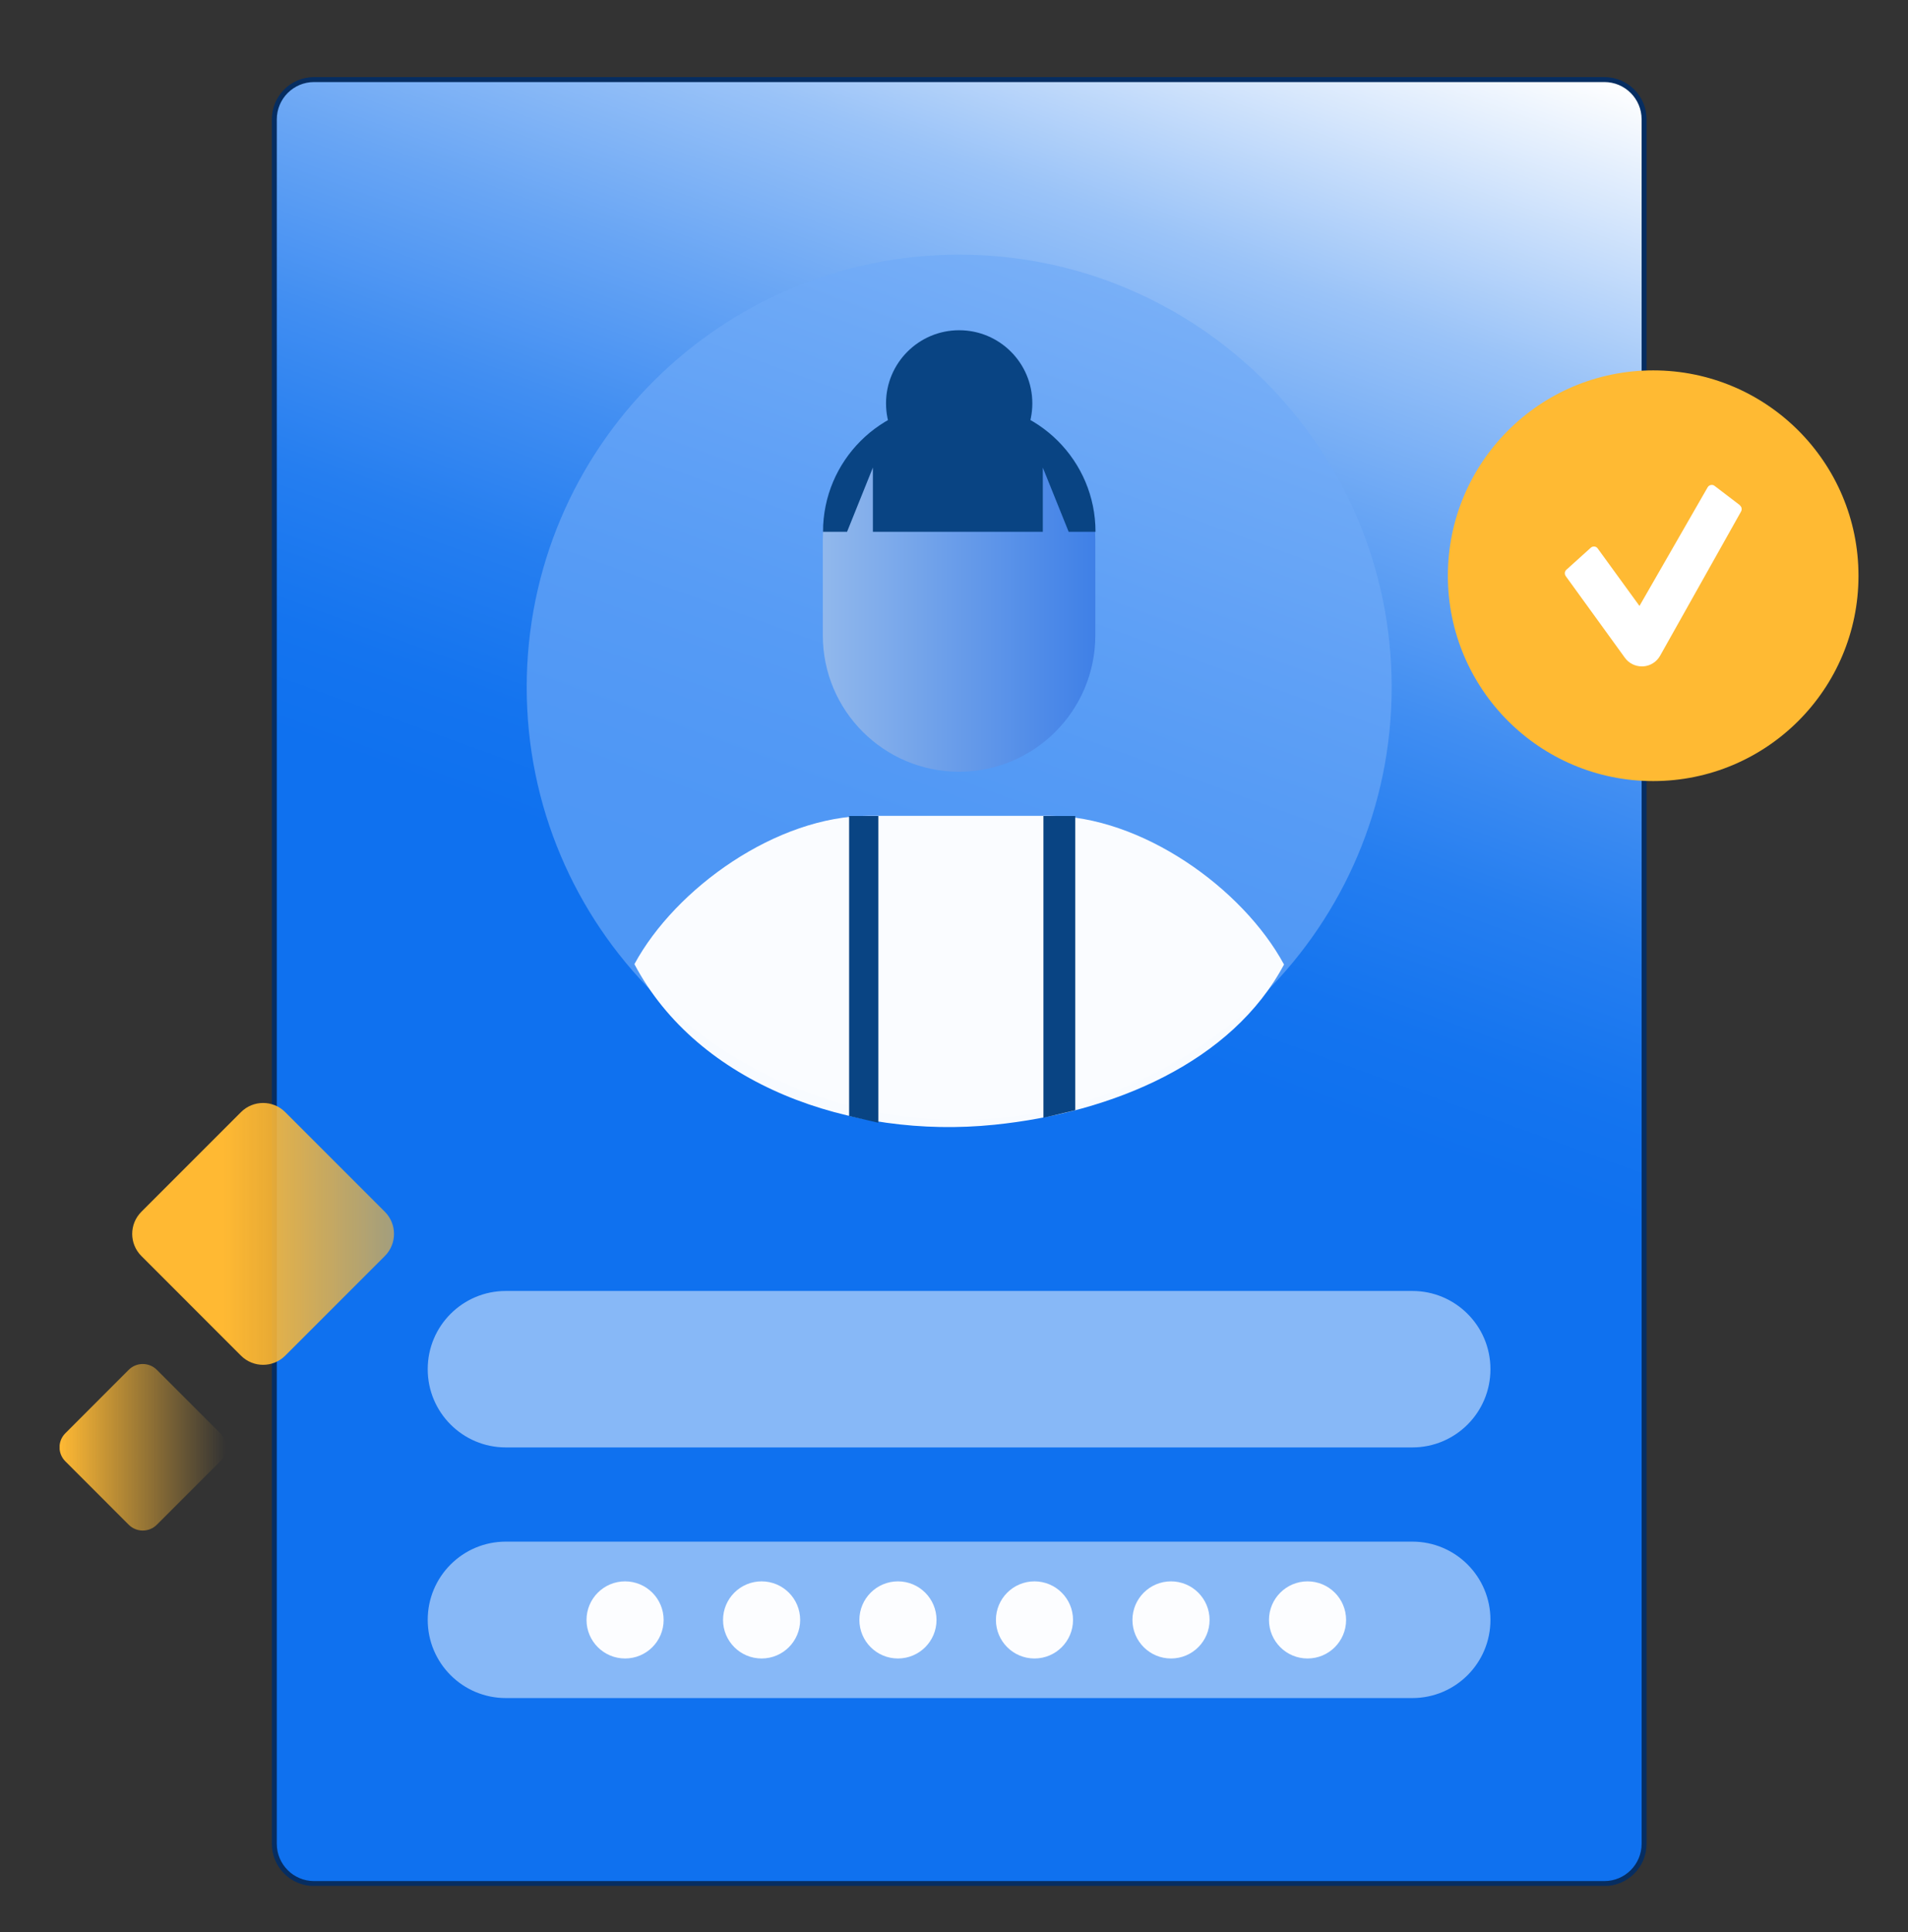
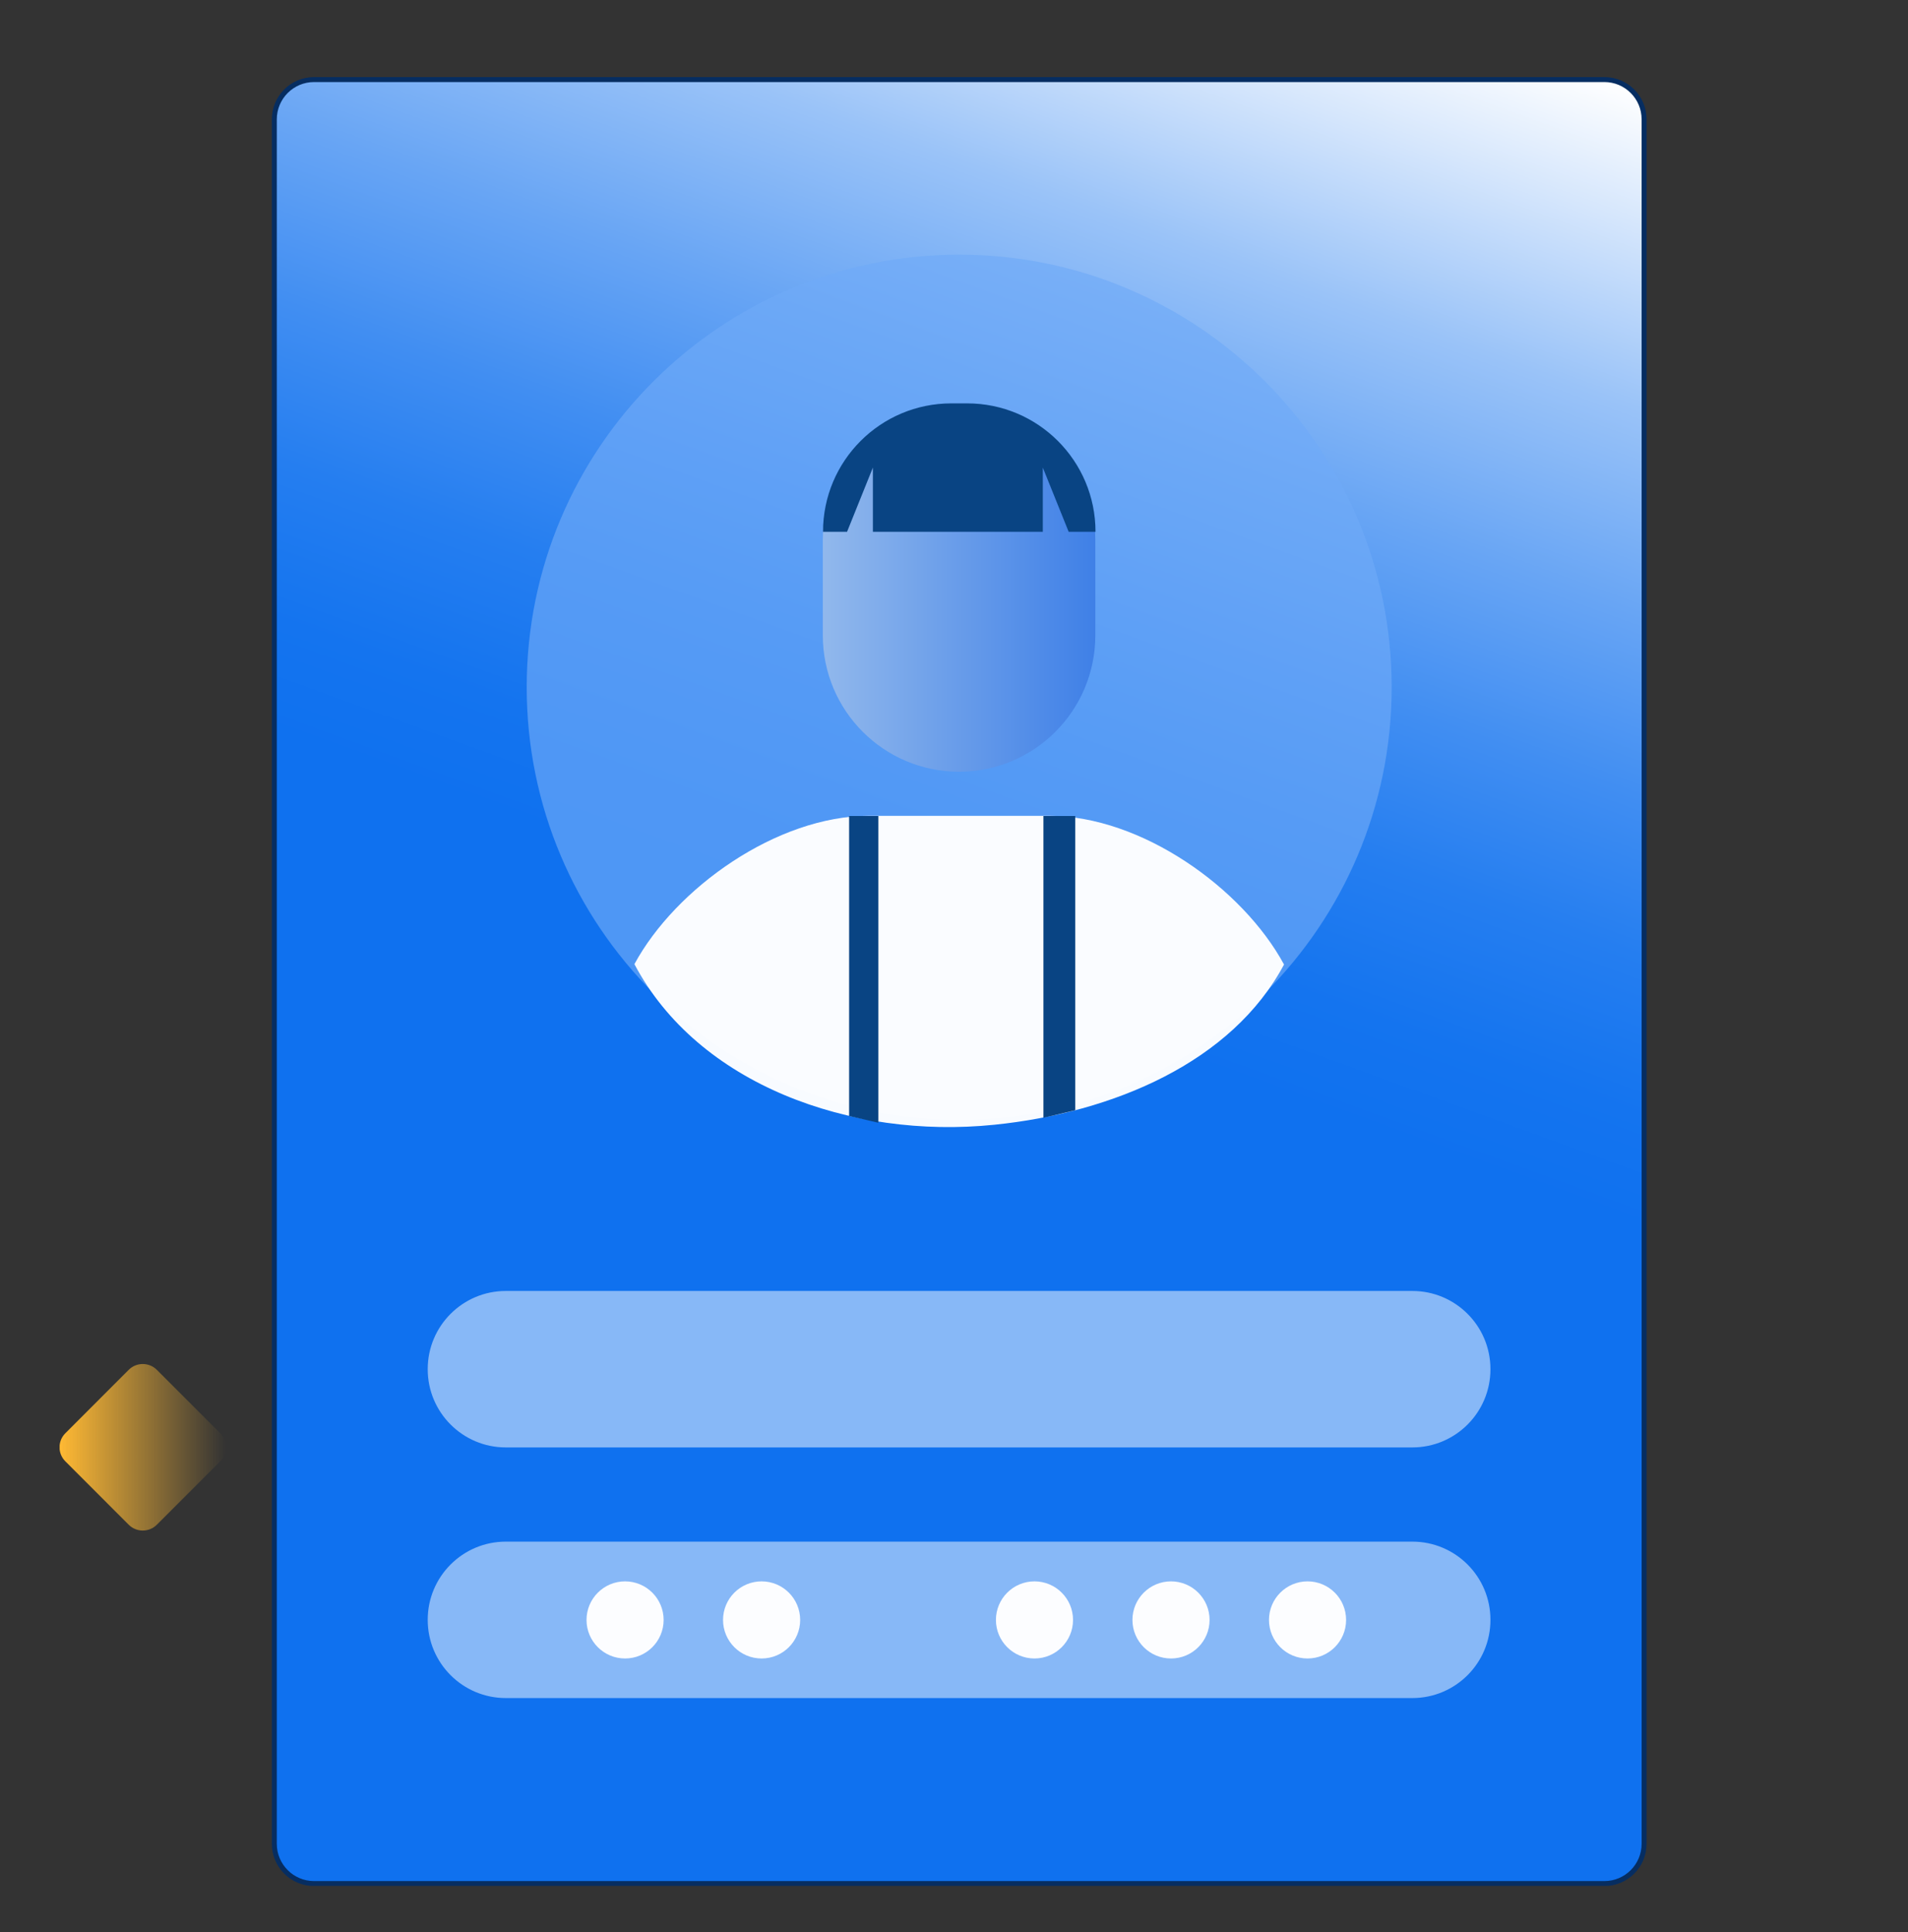
<svg xmlns="http://www.w3.org/2000/svg" width="80" height="81" viewBox="0 0 80 81" fill="none">
  <rect x="0" y="0" width="80" height="81" fill="#333333" stroke="none" />
  <g clip-path="url(#clip0_1222_5327)">
    <path d="M67.269 3.336H13.169C12.248 3.336 11.502 4.082 11.502 5.003V77.294C11.502 78.215 12.248 78.961 13.169 78.961H67.269C68.189 78.961 68.935 78.215 68.935 77.294V5.003C68.935 4.082 68.189 3.336 67.269 3.336Z" fill="url(#paint0_linear_1222_5327)" stroke="#062D61" stroke-width="0.208" stroke-miterlimit="10" />
    <path opacity="0.66" d="M40.217 46.942C50.232 46.942 58.351 38.824 58.351 28.809C58.351 18.794 50.232 10.676 40.217 10.676C30.203 10.676 22.084 18.794 22.084 28.809C22.084 38.824 30.203 46.942 40.217 46.942Z" fill="#6FAAF7" />
    <path opacity="0.97" d="M53.833 40.426C52.108 37.243 47.866 34.201 43.991 34.201H36.441C32.566 34.201 28.325 37.234 26.6 40.418C29.266 45.459 35.675 47.768 41.691 47.151C46.666 46.643 51.658 44.535 53.841 40.426H53.833Z" fill="white" />
    <path d="M45.925 22.627C45.925 19.47 43.367 16.91 40.212 16.91C37.058 16.91 34.5 19.47 34.5 22.627V26.635C34.5 29.792 37.058 32.352 40.212 32.352C43.367 32.352 45.925 29.792 45.925 26.635V22.627Z" fill="url(#paint1_linear_1222_5327)" />
    <path d="M43.724 22.294V19.602L44.808 22.294H45.933C45.933 19.319 43.525 16.91 40.55 16.91H39.891C36.916 16.91 34.508 19.319 34.508 22.294H35.516L36.599 19.602V22.294H43.733H43.724Z" fill="#094483" />
-     <path d="M40.217 19.977C41.911 19.977 43.284 18.604 43.284 16.91C43.284 15.217 41.911 13.844 40.217 13.844C38.523 13.844 37.15 15.217 37.15 16.91C37.15 18.604 38.523 19.977 40.217 19.977Z" fill="#094483" />
    <path d="M45.083 46.542L43.75 46.859V34.209H45.083V46.542Z" fill="#094483" />
    <path d="M36.827 47.067L35.602 46.784V34.209H36.827V47.067Z" fill="#094483" />
    <path opacity="0.5" d="M59.217 54.119H21.209C19.4 54.119 17.934 55.585 17.934 57.394V57.403C17.934 59.211 19.4 60.678 21.209 60.678H59.217C61.026 60.678 62.492 59.211 62.492 57.403V57.394C62.492 55.585 61.026 54.119 59.217 54.119Z" fill="white" />
    <path opacity="0.5" d="M59.217 64.627H21.209C19.4 64.627 17.934 66.093 17.934 67.902V67.91C17.934 69.719 19.4 71.185 21.209 71.185H59.217C61.026 71.185 62.492 69.719 62.492 67.91V67.902C62.492 66.093 61.026 64.627 59.217 64.627Z" fill="white" />
-     <path d="M69.315 32.744C74.07 32.744 77.924 28.89 77.924 24.136C77.924 19.381 74.07 15.527 69.315 15.527C64.561 15.527 60.707 19.381 60.707 24.136C60.707 28.89 64.561 32.744 69.315 32.744Z" fill="#FFBA33" />
-     <path d="M72.95 21.186C73.025 21.244 73.05 21.352 73 21.444L69.608 27.486C69.458 27.752 69.191 27.919 68.891 27.936C68.875 27.936 68.858 27.936 68.841 27.936C68.558 27.936 68.291 27.802 68.125 27.569L65.65 24.152C65.591 24.069 65.6 23.952 65.675 23.886L66.7 22.961C66.783 22.886 66.925 22.894 66.991 22.994L68.741 25.402L71.6 20.427C71.658 20.327 71.8 20.294 71.891 20.369L72.95 21.177V21.186Z" fill="white" />
    <path d="M5.397 57.425L2.74 60.083C2.414 60.408 2.414 60.936 2.74 61.261L5.397 63.919C5.723 64.244 6.25 64.244 6.576 63.919L9.233 61.261C9.559 60.936 9.559 60.408 9.233 60.083L6.576 57.425C6.25 57.1 5.723 57.1 5.397 57.425Z" fill="url(#paint2_linear_1222_5327)" />
    <path opacity="0.97" d="M26.209 69.526C27.101 69.526 27.825 68.802 27.825 67.91C27.825 67.017 27.101 66.293 26.209 66.293C25.316 66.293 24.592 67.017 24.592 67.91C24.592 68.802 25.316 69.526 26.209 69.526Z" fill="white" />
    <path opacity="0.97" d="M31.933 69.526C32.826 69.526 33.55 68.802 33.55 67.91C33.55 67.017 32.826 66.293 31.933 66.293C31.04 66.293 30.316 67.017 30.316 67.91C30.316 68.802 31.04 69.526 31.933 69.526Z" fill="white" />
-     <path opacity="0.97" d="M37.65 69.526C38.543 69.526 39.267 68.802 39.267 67.91C39.267 67.017 38.543 66.293 37.65 66.293C36.757 66.293 36.033 67.017 36.033 67.91C36.033 68.802 36.757 69.526 37.65 69.526Z" fill="white" />
    <path opacity="0.97" d="M43.374 69.526C44.267 69.526 44.991 68.802 44.991 67.91C44.991 67.017 44.267 66.293 43.374 66.293C42.482 66.293 41.758 67.017 41.758 67.91C41.758 68.802 42.482 69.526 43.374 69.526Z" fill="white" />
    <path opacity="0.97" d="M49.099 69.526C49.992 69.526 50.716 68.802 50.716 67.91C50.716 67.017 49.992 66.293 49.099 66.293C48.206 66.293 47.482 67.017 47.482 67.91C47.482 68.802 48.206 69.526 49.099 69.526Z" fill="white" />
    <path opacity="0.97" d="M54.824 69.526C55.717 69.526 56.44 68.802 56.44 67.91C56.44 67.017 55.717 66.293 54.824 66.293C53.931 66.293 53.207 67.017 53.207 67.91C53.207 68.802 53.931 69.526 54.824 69.526Z" fill="white" />
  </g>
-   <path d="M10.105 46.621L5.927 50.8C5.415 51.312 5.415 52.141 5.927 52.653L10.105 56.832C10.617 57.343 11.446 57.343 11.958 56.832L16.137 52.653C16.648 52.141 16.648 51.312 16.137 50.8L11.958 46.621C11.446 46.11 10.617 46.11 10.105 46.621Z" fill="url(#paint3_linear_1222_5327)" />
  <defs>
    <linearGradient id="paint0_linear_1222_5327" x1="24.869" y1="83.319" x2="55.569" y2="-1.031" gradientUnits="userSpaceOnUse">
      <stop offset="0.5" stop-color="#0F71EF" />
      <stop offset="0.55" stop-color="#1474EF" />
      <stop offset="0.62" stop-color="#257EF0" />
      <stop offset="0.69" stop-color="#418EF2" />
      <stop offset="0.77" stop-color="#68A5F4" />
      <stop offset="0.86" stop-color="#9AC3F8" />
      <stop offset="0.94" stop-color="#D5E6FC" />
      <stop offset="1" stop-color="white" />
    </linearGradient>
    <linearGradient id="paint1_linear_1222_5327" x1="34.5" y1="24.635" x2="45.925" y2="24.635" gradientUnits="userSpaceOnUse">
      <stop stop-color="#91B8EC" />
      <stop offset="1" stop-color="#3F80E7" />
    </linearGradient>
    <linearGradient id="paint2_linear_1222_5327" x1="2.498" y1="60.675" x2="9.473" y2="60.675" gradientUnits="userSpaceOnUse">
      <stop stop-color="#FFB933" />
      <stop offset="1" stop-color="#FFBC3B" stop-opacity="0" />
    </linearGradient>
    <linearGradient id="paint3_linear_1222_5327" x1="9.369" y1="51.562" x2="27.869" y2="51.562" gradientUnits="userSpaceOnUse">
      <stop stop-color="#FFB933" />
      <stop offset="1" stop-color="#FFBC3B" stop-opacity="0" />
    </linearGradient>
    <clipPath id="clip0_1222_5327">
      <rect width="75.425" height="75.833" fill="white" transform="translate(2.5 3.227)" />
    </clipPath>
  </defs>
</svg>